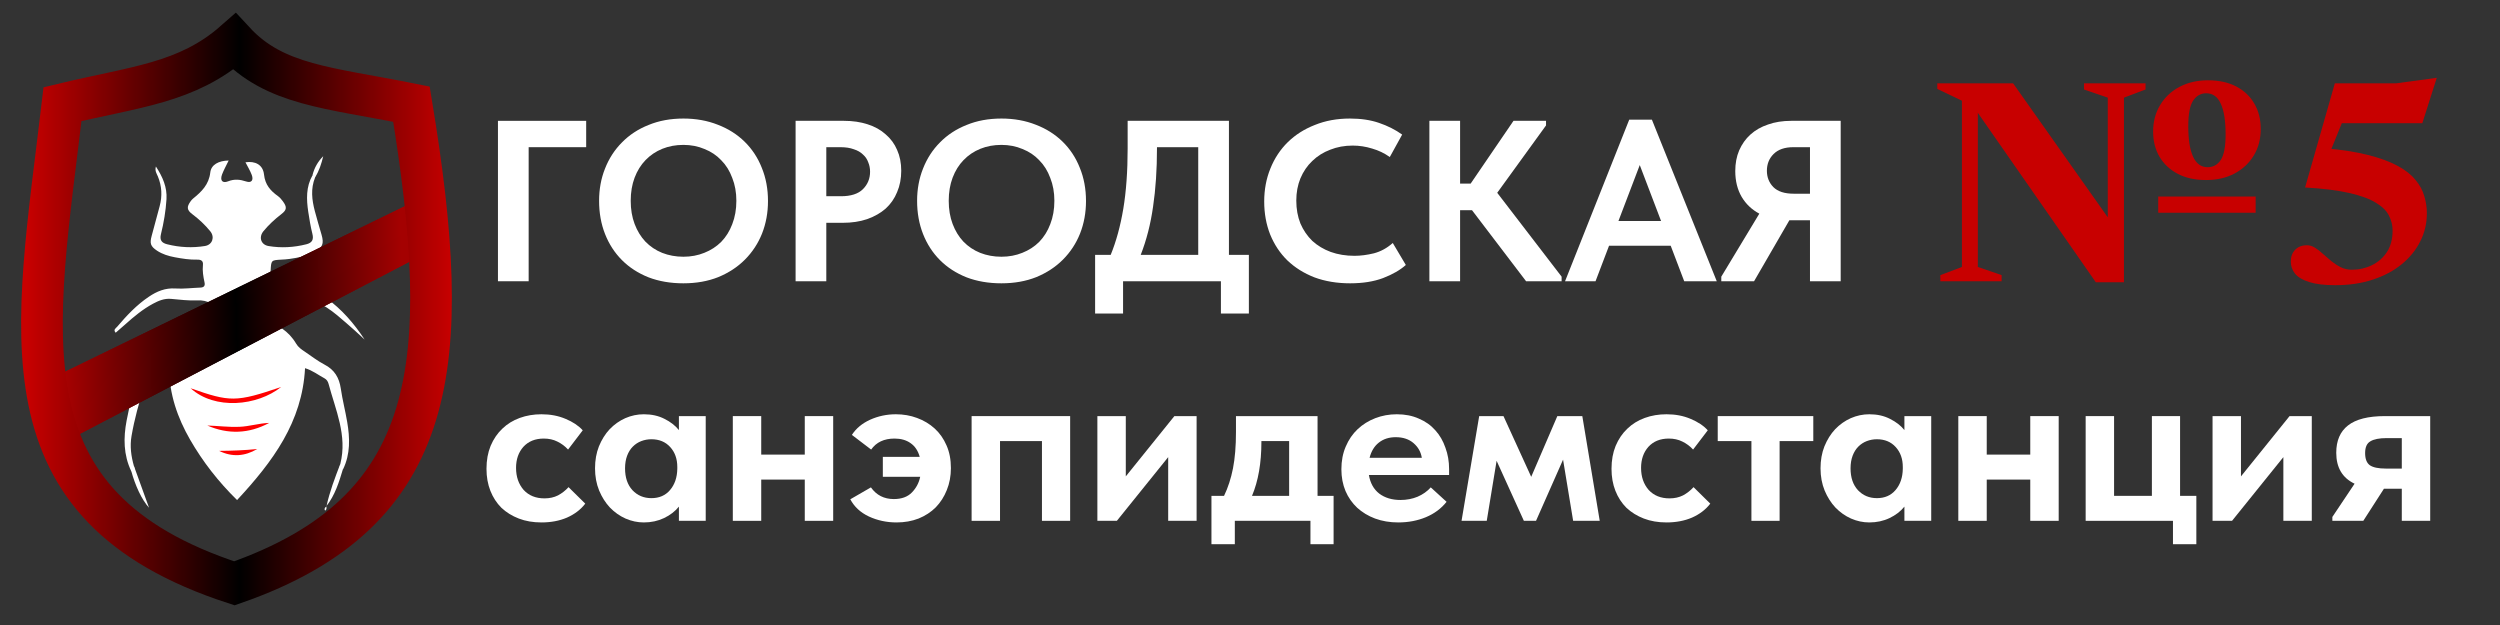
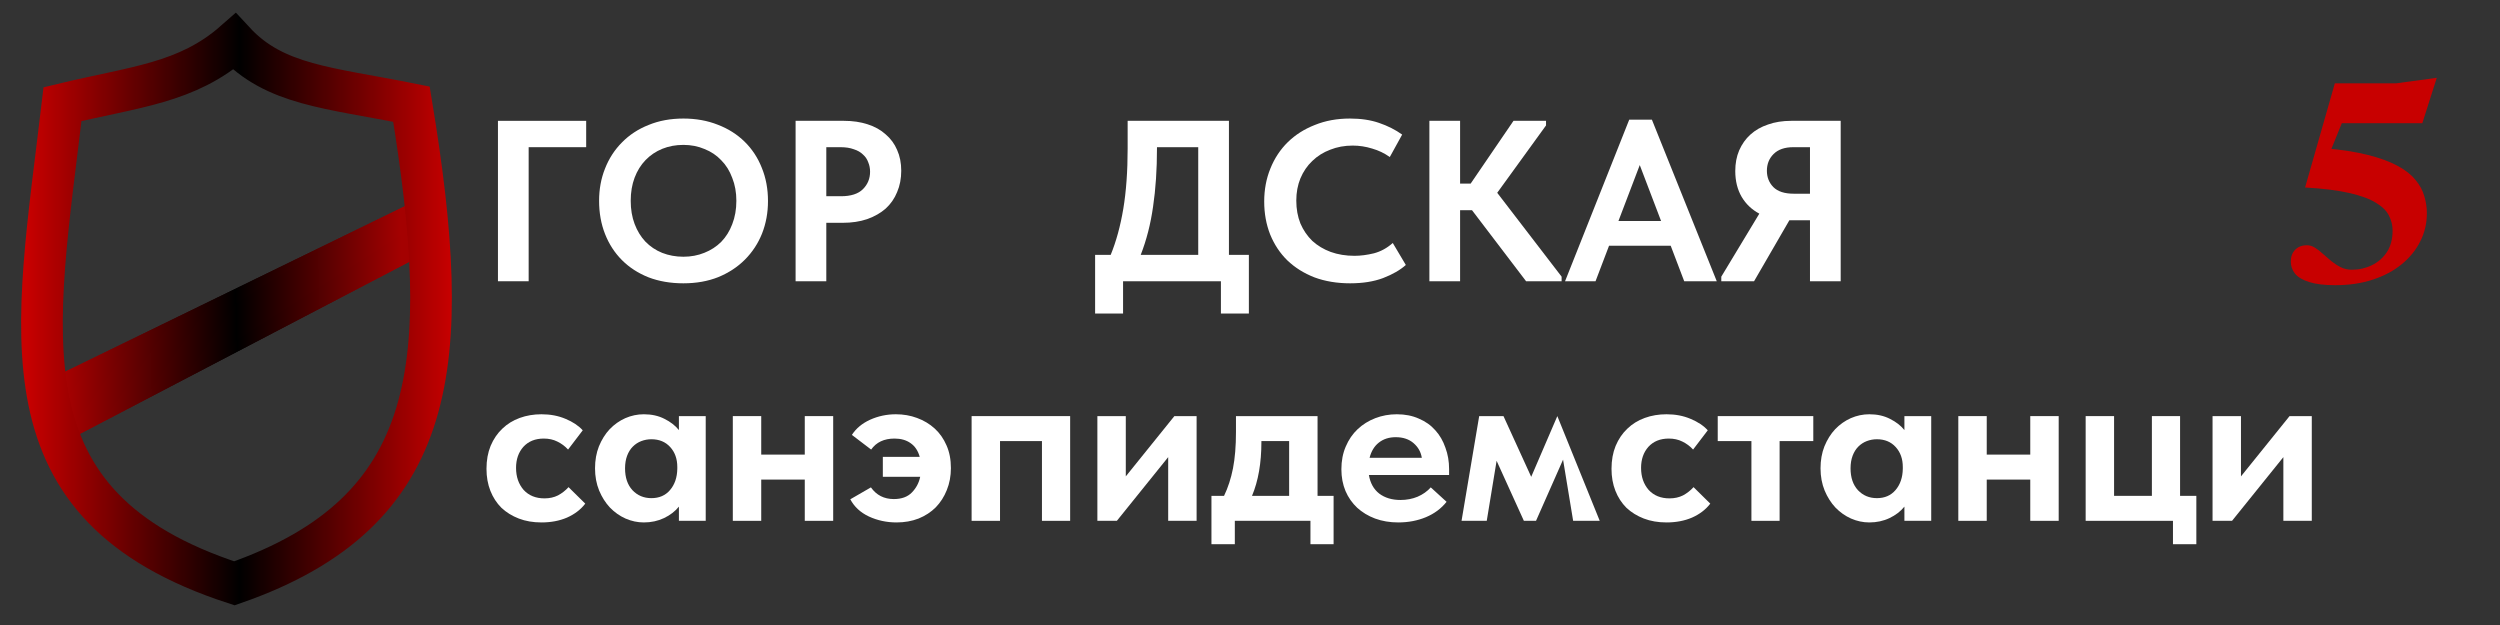
<svg xmlns="http://www.w3.org/2000/svg" width="240" height="60" viewBox="0 0 240 60" fill="none">
  <rect x="0" y="0" width="240" height="60" fill="#333333" stroke="none" />
  <path d="M47.803 11.6H56.273V14.13H50.751V27H47.803V11.6Z" fill="white" />
  <path d="M65.609 24.646C66.328 24.646 66.995 24.521 67.611 24.272C68.242 24.023 68.784 23.671 69.239 23.216C69.694 22.747 70.046 22.182 70.295 21.522C70.559 20.847 70.691 20.099 70.691 19.278C70.691 18.471 70.559 17.738 70.295 17.078C70.046 16.403 69.694 15.838 69.239 15.384C68.799 14.915 68.263 14.555 67.633 14.306C67.017 14.042 66.342 13.91 65.609 13.91C64.876 13.91 64.201 14.034 63.585 14.284C62.969 14.533 62.434 14.893 61.979 15.362C61.524 15.831 61.172 16.396 60.923 17.056C60.673 17.716 60.549 18.457 60.549 19.278C60.549 20.099 60.673 20.84 60.923 21.5C61.172 22.16 61.517 22.725 61.957 23.194C62.411 23.663 62.947 24.023 63.563 24.272C64.194 24.521 64.876 24.646 65.609 24.646ZM65.609 27.198C64.377 27.198 63.262 27.007 62.265 26.626C61.267 26.23 60.417 25.68 59.713 24.976C59.009 24.272 58.466 23.436 58.085 22.468C57.703 21.5 57.513 20.437 57.513 19.278C57.513 18.163 57.703 17.129 58.085 16.176C58.466 15.208 59.009 14.372 59.713 13.668C60.417 12.949 61.267 12.392 62.265 11.996C63.262 11.585 64.377 11.38 65.609 11.38C66.811 11.38 67.912 11.578 68.909 11.974C69.906 12.355 70.764 12.898 71.483 13.602C72.201 14.306 72.751 15.142 73.133 16.11C73.529 17.078 73.727 18.141 73.727 19.3C73.727 20.415 73.536 21.456 73.155 22.424C72.773 23.377 72.224 24.213 71.505 24.932C70.801 25.636 69.95 26.193 68.953 26.604C67.956 27 66.841 27.198 65.609 27.198Z" fill="white" />
  <path d="M81.019 11.6C81.855 11.6 82.611 11.71 83.285 11.93C83.975 12.15 84.554 12.473 85.023 12.898C85.507 13.309 85.874 13.807 86.123 14.394C86.387 14.98 86.519 15.648 86.519 16.396C86.519 17.144 86.387 17.826 86.123 18.442C85.874 19.058 85.507 19.586 85.023 20.026C84.539 20.451 83.945 20.788 83.241 21.038C82.552 21.273 81.767 21.39 80.887 21.39H79.325V27H76.377V11.6H81.019ZM80.733 18.838C81.687 18.838 82.391 18.611 82.845 18.156C83.3 17.701 83.527 17.144 83.527 16.484C83.527 16.161 83.469 15.861 83.351 15.582C83.249 15.289 83.08 15.039 82.845 14.834C82.625 14.614 82.332 14.445 81.965 14.328C81.613 14.196 81.188 14.13 80.689 14.13H79.325V18.838H80.733Z" fill="white" />
-   <path d="M96.138 24.646C96.857 24.646 97.524 24.521 98.14 24.272C98.771 24.023 99.314 23.671 99.768 23.216C100.223 22.747 100.575 22.182 100.824 21.522C101.088 20.847 101.22 20.099 101.22 19.278C101.22 18.471 101.088 17.738 100.824 17.078C100.575 16.403 100.223 15.838 99.768 15.384C99.328 14.915 98.793 14.555 98.162 14.306C97.546 14.042 96.871 13.91 96.138 13.91C95.405 13.91 94.73 14.034 94.114 14.284C93.498 14.533 92.963 14.893 92.508 15.362C92.053 15.831 91.701 16.396 91.452 17.056C91.203 17.716 91.078 18.457 91.078 19.278C91.078 20.099 91.203 20.84 91.452 21.5C91.701 22.16 92.046 22.725 92.486 23.194C92.941 23.663 93.476 24.023 94.092 24.272C94.723 24.521 95.405 24.646 96.138 24.646ZM96.138 27.198C94.906 27.198 93.791 27.007 92.794 26.626C91.797 26.23 90.946 25.68 90.242 24.976C89.538 24.272 88.996 23.436 88.614 22.468C88.233 21.5 88.042 20.437 88.042 19.278C88.042 18.163 88.233 17.129 88.614 16.176C88.996 15.208 89.538 14.372 90.242 13.668C90.946 12.949 91.797 12.392 92.794 11.996C93.791 11.585 94.906 11.38 96.138 11.38C97.341 11.38 98.441 11.578 99.438 11.974C100.435 12.355 101.293 12.898 102.012 13.602C102.731 14.306 103.281 15.142 103.662 16.11C104.058 17.078 104.256 18.141 104.256 19.3C104.256 20.415 104.065 21.456 103.684 22.424C103.303 23.377 102.753 24.213 102.034 24.932C101.33 25.636 100.479 26.193 99.482 26.604C98.485 27 97.37 27.198 96.138 27.198Z" fill="white" />
  <path d="M105.13 24.47H106.626C107.154 23.179 107.557 21.705 107.836 20.048C108.114 18.376 108.254 16.447 108.254 14.262V11.6H117.978V24.47H119.892V30.102H117.208V27H107.814V30.102H105.13V24.47ZM111.07 14.218C111.07 16.286 110.945 18.156 110.696 19.828C110.461 21.5 110.065 23.047 109.508 24.47H115.03V14.13H111.07V14.218Z" fill="white" />
  <path d="M129.614 27.198C128.353 27.198 127.209 27.007 126.182 26.626C125.17 26.23 124.305 25.687 123.586 24.998C122.882 24.308 122.332 23.48 121.936 22.512C121.555 21.544 121.364 20.488 121.364 19.344C121.364 18.2 121.562 17.144 121.958 16.176C122.354 15.193 122.912 14.35 123.63 13.646C124.349 12.942 125.214 12.392 126.226 11.996C127.238 11.585 128.36 11.38 129.592 11.38C130.648 11.38 131.58 11.519 132.386 11.798C133.208 12.076 133.948 12.45 134.608 12.92L133.42 15.076C132.907 14.709 132.342 14.438 131.726 14.262C131.11 14.071 130.487 13.976 129.856 13.976C129.079 13.976 128.36 14.108 127.7 14.372C127.04 14.621 126.468 14.98 125.984 15.45C125.5 15.905 125.119 16.462 124.84 17.122C124.576 17.767 124.444 18.479 124.444 19.256C124.444 20.063 124.576 20.796 124.84 21.456C125.119 22.101 125.5 22.659 125.984 23.128C126.483 23.582 127.07 23.935 127.744 24.184C128.434 24.433 129.196 24.558 130.032 24.558C130.619 24.558 131.242 24.477 131.902 24.316C132.562 24.14 133.164 23.81 133.706 23.326L134.96 25.438C134.418 25.922 133.692 26.34 132.782 26.692C131.888 27.029 130.832 27.198 129.614 27.198Z" fill="white" />
  <path d="M140.169 17.628H141.181L145.295 11.6H148.419V12.04L143.733 18.508L149.915 26.56V27H146.505L141.313 20.18H140.169V27H137.221V11.6H140.169V17.628Z" fill="white" />
  <path d="M156.405 11.49H158.583L164.809 27H161.685L160.387 23.59H154.469L153.171 27H150.245L156.405 11.49ZM155.371 21.214H159.463L157.417 15.846L155.371 21.214Z" fill="white" />
  <path d="M165.244 26.56L168.896 20.51C168.177 20.128 167.612 19.593 167.202 18.904C166.791 18.2 166.586 17.371 166.586 16.418C166.586 15.684 166.71 15.024 166.96 14.438C167.224 13.836 167.583 13.331 168.038 12.92C168.507 12.495 169.072 12.172 169.732 11.952C170.392 11.717 171.132 11.6 171.954 11.6H176.706V27H173.758V21.148H171.778L168.39 27H165.244V26.56ZM173.758 18.596V14.13H172.152C171.33 14.13 170.7 14.35 170.26 14.79C169.834 15.215 169.622 15.751 169.622 16.396C169.622 17.012 169.827 17.533 170.238 17.958C170.663 18.383 171.316 18.596 172.196 18.596H173.758Z" fill="white" />
  <path d="M51.983 50.154C51.176 50.154 50.45 50.029 49.805 49.78C49.16 49.531 48.602 49.186 48.133 48.746C47.678 48.291 47.327 47.748 47.077 47.118C46.828 46.487 46.703 45.783 46.703 45.006C46.703 44.184 46.835 43.451 47.099 42.806C47.378 42.146 47.752 41.596 48.221 41.156C48.691 40.701 49.248 40.356 49.893 40.122C50.538 39.887 51.235 39.77 51.983 39.77C52.834 39.77 53.604 39.916 54.293 40.21C54.997 40.503 55.547 40.87 55.943 41.31L54.535 43.158C54.242 42.835 53.897 42.579 53.501 42.388C53.12 42.197 52.687 42.102 52.203 42.102C51.382 42.102 50.729 42.366 50.245 42.894C49.776 43.422 49.541 44.097 49.541 44.918C49.541 45.769 49.783 46.473 50.267 47.03C50.766 47.573 51.433 47.844 52.269 47.844C52.753 47.844 53.186 47.749 53.567 47.558C53.949 47.353 54.286 47.089 54.579 46.766L56.185 48.35C55.745 48.922 55.158 49.369 54.425 49.692C53.706 50 52.892 50.154 51.983 50.154Z" fill="white" />
  <path d="M61.809 50.154C61.208 50.154 60.621 50.029 60.049 49.78C59.492 49.531 58.993 49.179 58.553 48.724C58.128 48.269 57.783 47.727 57.519 47.096C57.255 46.451 57.123 45.739 57.123 44.962C57.123 44.185 57.248 43.48 57.497 42.85C57.761 42.205 58.106 41.655 58.531 41.2C58.971 40.745 59.47 40.393 60.027 40.144C60.599 39.895 61.193 39.77 61.809 39.77C62.557 39.77 63.217 39.916 63.789 40.21C64.376 40.503 64.838 40.862 65.175 41.288V39.946H67.749V50H65.175V48.636C64.808 49.091 64.332 49.457 63.745 49.736C63.158 50.015 62.513 50.154 61.809 50.154ZM62.535 47.822C63.283 47.822 63.877 47.565 64.317 47.052C64.772 46.524 65.006 45.842 65.021 45.006V44.83C65.021 44.053 64.794 43.415 64.339 42.916C63.884 42.417 63.283 42.168 62.535 42.168C62.198 42.168 61.875 42.227 61.567 42.344C61.259 42.461 60.988 42.637 60.753 42.872C60.518 43.107 60.335 43.4 60.203 43.752C60.071 44.104 60.005 44.507 60.005 44.962C60.005 45.842 60.24 46.538 60.709 47.052C61.193 47.565 61.802 47.822 62.535 47.822Z" fill="white" />
  <path d="M77.258 46.04H73.078V50H70.35V39.946H73.078V43.642H77.258V39.946H79.986V50H77.258V46.04Z" fill="white" />
  <path d="M84.752 43.862H88.294C88.133 43.275 87.84 42.835 87.415 42.542C87.004 42.248 86.49 42.102 85.874 42.102C84.877 42.102 84.129 42.454 83.63 43.158L81.782 41.75C82.178 41.134 82.758 40.65 83.52 40.298C84.298 39.946 85.126 39.77 86.007 39.77C86.725 39.77 87.4 39.887 88.031 40.122C88.676 40.356 89.24 40.694 89.725 41.134C90.209 41.574 90.59 42.117 90.868 42.762C91.147 43.393 91.287 44.118 91.287 44.94C91.287 45.703 91.154 46.407 90.891 47.052C90.641 47.682 90.289 48.233 89.835 48.702C89.38 49.157 88.83 49.516 88.184 49.78C87.539 50.029 86.835 50.154 86.073 50.154C85.119 50.154 84.232 49.963 83.41 49.582C82.604 49.201 82.01 48.651 81.629 47.932L83.609 46.788C84.136 47.536 84.87 47.91 85.808 47.91C86.556 47.91 87.136 47.697 87.546 47.272C87.957 46.846 88.221 46.348 88.338 45.776H84.752V43.862Z" fill="white" />
  <path d="M93.274 39.946H102.734V50H100.028V42.344H96.002V50H93.274V39.946Z" fill="white" />
  <path d="M105.348 39.946H108.076V45.732L112.74 39.946H114.874V50H112.146V43.884L107.218 50H105.348V39.946Z" fill="white" />
  <path d="M116.299 47.602H117.509C117.89 46.81 118.176 45.93 118.367 44.962C118.558 43.979 118.653 42.821 118.653 41.486V39.946H126.485V47.602H128.025V52.244H125.803V50H118.543V52.244H116.299V47.602ZM121.095 42.41C121.095 44.449 120.794 46.179 120.193 47.602H123.757V42.344H121.095V42.41Z" fill="white" />
  <path d="M134.229 50.154C133.423 50.154 132.682 50.029 132.007 49.78C131.347 49.531 130.775 49.186 130.291 48.746C129.807 48.291 129.433 47.756 129.169 47.14C128.905 46.509 128.773 45.812 128.773 45.05C128.773 44.243 128.913 43.517 129.191 42.872C129.47 42.212 129.851 41.655 130.335 41.2C130.819 40.745 131.384 40.393 132.029 40.144C132.675 39.895 133.364 39.77 134.097 39.77C134.889 39.77 135.593 39.909 136.209 40.188C136.84 40.452 137.368 40.826 137.793 41.31C138.219 41.779 138.541 42.337 138.761 42.982C138.996 43.612 139.113 44.295 139.113 45.028V45.6H131.413C131.545 46.377 131.875 46.971 132.403 47.382C132.946 47.792 133.628 47.998 134.449 47.998C135.036 47.998 135.579 47.895 136.077 47.69C136.591 47.47 137.016 47.169 137.353 46.788L138.871 48.174C138.358 48.819 137.698 49.31 136.891 49.648C136.085 49.985 135.197 50.154 134.229 50.154ZM133.987 41.97C133.342 41.97 132.799 42.146 132.359 42.498C131.934 42.835 131.641 43.319 131.479 43.95H136.495C136.407 43.392 136.143 42.923 135.703 42.542C135.263 42.161 134.691 41.97 133.987 41.97Z" fill="white" />
-   <path d="M142.002 39.946H144.334L146.996 45.776L149.504 39.946H151.902L153.574 50H151.022L150.054 44.126L147.458 50H146.292L143.674 44.236L142.728 50H140.308L142.002 39.946Z" fill="white" />
+   <path d="M142.002 39.946H144.334L146.996 45.776L149.504 39.946L153.574 50H151.022L150.054 44.126L147.458 50H146.292L143.674 44.236L142.728 50H140.308L142.002 39.946Z" fill="white" />
  <path d="M159.985 50.154C159.178 50.154 158.452 50.029 157.807 49.78C157.162 49.531 156.604 49.186 156.135 48.746C155.68 48.291 155.328 47.748 155.079 47.118C154.83 46.487 154.705 45.783 154.705 45.006C154.705 44.184 154.837 43.451 155.101 42.806C155.38 42.146 155.754 41.596 156.223 41.156C156.692 40.701 157.25 40.356 157.895 40.122C158.54 39.887 159.237 39.77 159.985 39.77C160.836 39.77 161.606 39.916 162.295 40.21C162.999 40.503 163.549 40.87 163.945 41.31L162.537 43.158C162.244 42.835 161.899 42.579 161.503 42.388C161.122 42.197 160.689 42.102 160.205 42.102C159.384 42.102 158.731 42.366 158.247 42.894C157.778 43.422 157.543 44.097 157.543 44.918C157.543 45.769 157.785 46.473 158.269 47.03C158.768 47.573 159.435 47.844 160.271 47.844C160.755 47.844 161.188 47.749 161.569 47.558C161.95 47.353 162.288 47.089 162.581 46.766L164.187 48.35C163.747 48.922 163.16 49.369 162.427 49.692C161.708 50 160.894 50.154 159.985 50.154Z" fill="white" />
  <path d="M168.136 42.344H164.902V39.946H174.076V42.344H170.842V50H168.136V42.344Z" fill="white" />
  <path d="M179.457 50.154C178.856 50.154 178.269 50.029 177.697 49.78C177.14 49.531 176.641 49.179 176.201 48.724C175.776 48.269 175.431 47.727 175.167 47.096C174.903 46.451 174.771 45.739 174.771 44.962C174.771 44.185 174.896 43.48 175.145 42.85C175.409 42.205 175.754 41.655 176.179 41.2C176.619 40.745 177.118 40.393 177.675 40.144C178.247 39.895 178.841 39.77 179.457 39.77C180.205 39.77 180.865 39.916 181.437 40.21C182.024 40.503 182.486 40.862 182.823 41.288V39.946H185.397V50H182.823V48.636C182.457 49.091 181.98 49.457 181.393 49.736C180.807 50.015 180.161 50.154 179.457 50.154ZM180.183 47.822C180.931 47.822 181.525 47.565 181.965 47.052C182.42 46.524 182.655 45.842 182.669 45.006V44.83C182.669 44.053 182.442 43.415 181.987 42.916C181.533 42.417 180.931 42.168 180.183 42.168C179.846 42.168 179.523 42.227 179.215 42.344C178.907 42.461 178.636 42.637 178.401 42.872C178.167 43.107 177.983 43.4 177.851 43.752C177.719 44.104 177.653 44.507 177.653 44.962C177.653 45.842 177.888 46.538 178.357 47.052C178.841 47.565 179.45 47.822 180.183 47.822Z" fill="white" />
  <path d="M194.906 46.04H190.726V50H187.998V39.946H190.726V43.642H194.906V39.946H197.634V50H194.906V46.04Z" fill="white" />
  <path d="M208.605 50H200.223V39.946H202.951V47.602H206.581V39.946H209.287V47.602H210.849V52.244H208.605V50Z" fill="white" />
  <path d="M212.405 39.946H215.133V45.732L219.797 39.946H221.931V50H219.203V43.884L214.275 50H212.405V39.946Z" fill="white" />
-   <path d="M223.906 49.626L226.04 46.436C224.866 45.879 224.28 44.889 224.28 43.466C224.28 42.307 224.654 41.434 225.402 40.848C226.164 40.246 227.345 39.946 228.944 39.946H233.3V50H230.572V46.92H228.856L226.876 50H223.906V49.626ZM230.572 44.984V42.058H229.12C228.416 42.058 227.895 42.161 227.558 42.366C227.22 42.557 227.052 42.931 227.052 43.488C227.052 44.045 227.198 44.434 227.492 44.654C227.8 44.874 228.32 44.984 229.054 44.984H230.572Z" fill="white" />
-   <path d="M188.346 25.628V9.668L185.98 8.534V8.002H193.26L203.41 22.366L202.346 23.15V9.374L200.064 8.59V8.002H205.972V8.59L203.9 9.374V27.098H201.198L189.256 9.948L189.872 9.5V25.628L192.154 26.412V27H186.274V26.412L188.346 25.628ZM207.19 20.42V18.866H216.542V20.42H207.19ZM211.936 16.052C212.468 16.052 212.888 15.818 213.196 15.352C213.504 14.876 213.658 14.059 213.658 12.902C213.658 11.604 213.504 10.624 213.196 9.962C212.898 9.29 212.431 8.954 211.796 8.954C211.274 8.954 210.854 9.192 210.536 9.668C210.228 10.144 210.074 10.96 210.074 12.118C210.074 13.396 210.228 14.372 210.536 15.044C210.844 15.716 211.311 16.052 211.936 16.052ZM211.782 17.284C210.737 17.284 209.836 17.088 209.08 16.696C208.324 16.304 207.736 15.758 207.316 15.058C206.906 14.358 206.7 13.55 206.7 12.636C206.7 11.674 206.924 10.825 207.372 10.088C207.82 9.341 208.441 8.758 209.234 8.338C210.028 7.918 210.938 7.708 211.964 7.708C213.01 7.708 213.91 7.904 214.666 8.296C215.422 8.688 216.006 9.238 216.416 9.948C216.827 10.648 217.032 11.46 217.032 12.384C217.032 13.345 216.808 14.194 216.36 14.932C215.912 15.669 215.292 16.248 214.498 16.668C213.714 17.078 212.809 17.284 211.782 17.284Z" fill="#C80000" />
  <path d="M224.172 27.378C223.126 27.378 222.291 27.275 221.666 27.07C221.05 26.874 220.602 26.608 220.322 26.272C220.051 25.926 219.916 25.539 219.916 25.11C219.916 24.643 220.056 24.265 220.336 23.976C220.625 23.686 220.998 23.542 221.456 23.542C221.726 23.542 221.988 23.621 222.24 23.78C222.492 23.938 222.744 24.134 222.996 24.368C223.257 24.592 223.528 24.825 223.808 25.068C224.097 25.301 224.4 25.497 224.718 25.656C225.035 25.814 225.385 25.894 225.768 25.894C226.468 25.894 227.112 25.749 227.7 25.46C228.297 25.17 228.778 24.75 229.142 24.2C229.506 23.64 229.688 22.954 229.688 22.142C229.688 21.628 229.571 21.148 229.338 20.7C229.114 20.242 228.698 19.832 228.092 19.468C227.494 19.094 226.645 18.782 225.544 18.53C224.452 18.278 223.033 18.1 221.288 17.998L224.144 8.002H230.01L233.93 7.47L232.544 11.824H224.144L225.656 9.752L223.304 15.548L223.178 14.232C224.802 14.372 226.183 14.586 227.322 14.876C228.47 15.165 229.412 15.51 230.15 15.912C230.896 16.313 231.47 16.761 231.872 17.256C232.282 17.741 232.567 18.259 232.726 18.81C232.894 19.351 232.978 19.906 232.978 20.476C232.978 21.437 232.768 22.333 232.348 23.164C231.937 23.994 231.344 24.727 230.57 25.362C229.795 25.996 228.866 26.491 227.784 26.846C226.71 27.2 225.506 27.378 224.172 27.378Z" fill="#C80000" />
  <g clip-path="url(#clip0_2647_73)">
    <path d="M32.674 44.522C33.356 41.81 32.212 39.357 31.54 36.842C31.477 36.611 31.354 36.428 31.144 36.315C30.553 35.999 30.014 35.566 29.284 35.345C29.017 40.505 26.195 44.31 22.758 48.006C20.951 46.231 19.468 44.324 18.247 42.205C17.037 40.096 16.25 37.855 16.221 35.246C15.501 35.651 14.92 35.981 14.329 36.31C14.033 36.475 13.952 36.767 13.861 37.054C13.346 38.632 12.908 40.223 12.627 41.857C12.455 42.836 12.588 43.801 12.86 44.752C12.908 44.983 13.041 45.261 12.598 45.233C11.849 43.665 11.84 42.031 12.155 40.374C12.398 39.116 12.693 37.873 12.922 36.616C13.032 36.009 13.346 35.604 13.866 35.288C14.419 34.954 14.939 34.568 15.482 34.22C16.216 33.749 16.893 33.264 17.384 32.492C17.947 31.611 18.867 31.107 19.864 30.768C20.221 30.646 20.588 30.547 20.941 30.439C20.946 30.34 20.974 30.26 20.951 30.194C20.645 29.205 19.988 28.791 18.929 28.838C18.1 28.875 17.256 28.767 16.422 28.692C15.778 28.635 15.23 28.866 14.686 29.158C13.709 29.685 12.865 30.387 12.045 31.121C11.74 31.399 11.42 31.663 11.106 31.941C10.839 31.649 11.129 31.508 11.244 31.371C12.155 30.302 13.108 29.28 14.286 28.489C15.053 27.971 15.859 27.628 16.841 27.694C17.632 27.745 18.438 27.637 19.234 27.609C19.582 27.595 19.706 27.439 19.635 27.11C19.516 26.559 19.42 26.003 19.482 25.434C19.525 25.029 19.287 24.916 18.924 24.925C18.195 24.944 17.48 24.826 16.77 24.694C16.169 24.581 15.582 24.402 15.072 24.063C14.448 23.644 14.362 23.371 14.562 22.637C14.819 21.695 15.072 20.749 15.325 19.802C15.587 18.828 15.544 17.876 15.153 16.93C15.044 16.671 14.843 16.403 14.967 15.984C15.62 16.991 16.054 17.966 15.983 19.129C15.911 20.259 15.725 21.375 15.454 22.467C15.301 23.07 15.54 23.324 16.05 23.451C17.246 23.753 18.462 23.814 19.678 23.616C20.393 23.498 20.641 22.759 20.183 22.199C19.678 21.582 19.101 21.041 18.462 20.56C17.923 20.155 17.914 19.859 18.3 19.322C18.367 19.233 18.438 19.138 18.529 19.068C19.349 18.404 20.054 17.726 20.188 16.553C20.274 15.805 20.989 15.428 21.952 15.409C21.709 15.913 21.48 16.318 21.318 16.746C21.103 17.321 21.346 17.622 21.89 17.41C22.505 17.165 23.039 17.227 23.64 17.424C24.135 17.589 24.36 17.302 24.169 16.794C24.011 16.374 23.773 15.988 23.563 15.579C24.507 15.437 25.246 15.819 25.346 16.756C25.451 17.735 25.961 18.31 26.686 18.828C26.867 18.959 27.02 19.138 27.153 19.322C27.558 19.873 27.549 20.146 27.006 20.56C26.371 21.05 25.79 21.587 25.284 22.203C24.817 22.783 25.051 23.498 25.785 23.621C27.001 23.823 28.212 23.753 29.408 23.451C29.957 23.315 30.133 23.009 29.99 22.448C29.814 21.756 29.704 21.05 29.594 20.344C29.413 19.138 29.37 17.942 30 16.826C30.209 16.765 30.314 16.817 30.243 17.052C29.814 18.121 29.942 19.195 30.224 20.264C30.424 21.026 30.653 21.785 30.872 22.543C31.115 23.395 30.977 23.753 30.186 24.195C29.442 24.61 28.607 24.732 27.783 24.859C27.52 24.897 27.253 24.911 26.986 24.925C26.023 24.982 26.038 24.982 25.98 25.984C25.952 26.502 25.866 27.016 25.794 27.595C26.748 27.642 27.663 27.769 28.564 27.717C29.628 27.656 30.5 28.023 31.315 28.612C32.808 29.685 33.99 31.051 35.005 32.6C34.7 32.317 34.4 32.03 34.09 31.757C33.523 31.258 32.96 30.749 32.374 30.269C31.048 29.181 29.632 28.358 27.792 28.786C27.354 28.89 26.881 28.852 26.429 28.885C25.532 28.951 24.895 29.437 24.517 30.345C24.669 30.674 25.032 30.594 25.299 30.683C26.6 31.112 27.721 31.781 28.426 32.986C28.627 33.33 28.932 33.542 29.246 33.749C29.876 34.172 30.476 34.648 31.144 34.996C32.116 35.496 32.565 36.263 32.717 37.304C32.874 38.382 33.151 39.441 33.332 40.515C33.594 42.05 33.642 43.58 32.941 45.035C32.493 45.063 32.617 44.79 32.684 44.555L32.674 44.522Z" fill="white" />
    <path d="M32.674 44.522C32.76 44.682 32.846 44.843 32.932 45.003C32.55 46.269 32.169 47.54 31.32 48.605L31.339 48.619C31.64 47.206 32.159 45.864 32.674 44.518V44.522Z" fill="white" />
    <path d="M12.598 45.223C12.684 45.063 12.774 44.903 12.86 44.743C13.313 46 13.771 47.262 14.309 48.745C13.608 47.978 12.979 46.608 12.602 45.219L12.598 45.223Z" fill="white" />
    <path d="M30.247 17.024C30.166 16.949 30.085 16.874 30.004 16.799C30.175 16.111 30.514 15.513 31.029 14.995C30.862 15.706 30.643 16.398 30.247 17.02V17.024Z" fill="white" />
    <path d="M31.319 48.609C31.361 48.751 31.361 48.883 31.257 49C31.247 49.01 31.175 48.986 31.171 48.967C31.133 48.812 31.199 48.699 31.342 48.628L31.323 48.614L31.319 48.609Z" fill="white" />
    <path d="M26.995 37.148C24.697 38.98 20.611 39.38 18.299 37.271C22.084 38.603 22.652 38.627 26.995 37.148Z" fill="#FF0000" />
    <path d="M19.896 40.849C20.931 40.882 21.932 41.014 22.957 40.976C23.939 40.939 24.869 40.628 25.842 40.6C23.892 41.65 21.894 41.715 19.901 40.849H19.896Z" fill="#FF0000" />
    <path d="M21.035 43.283C22.256 43.274 23.476 43.232 24.697 43.105C23.505 43.806 22.289 43.905 21.035 43.283Z" fill="#FF0000" />
  </g>
  <path d="M6 35.808L40.5 19V24.5L7 42L6 35.808Z" fill="url(#paint0_linear_2647_73)" />
  <path d="M6 35.808L40.5 19V24.5L7 42L6 35.808Z" fill="url(#paint1_linear_2647_73)" />
  <path d="M22.5 4C17.947 8.002 12.942 8.319 6.001 10C3.384 32.162 -0.362 48.555 22.5 56C42.268 49.113 43.595 34.883 39.5 10C31.518 8.395 26.382 8.195 22.5 4Z" stroke="url(#paint2_linear_2647_73)" stroke-width="4" />
  <defs>
    <linearGradient id="paint0_linear_2647_73" x1="5.976" y1="28.952" x2="38.646" y2="28.05" gradientUnits="userSpaceOnUse">
      <stop stop-color="#A70101" />
      <stop offset="0.51" />
      <stop offset="1" stop-color="#A40101" />
    </linearGradient>
    <linearGradient id="paint1_linear_2647_73" x1="5.976" y1="28.952" x2="38.646" y2="28.05" gradientUnits="userSpaceOnUse">
      <stop stop-color="#A70101" />
      <stop offset="0.51" />
      <stop offset="1" stop-color="#A40101" />
    </linearGradient>
    <linearGradient id="paint2_linear_2647_73" x1="2.5" y1="28.5" x2="43.5" y2="28.5" gradientUnits="userSpaceOnUse">
      <stop stop-color="#C80000" />
      <stop offset="0.5" />
      <stop offset="1" stop-color="#C80000" />
    </linearGradient>
    <clipPath id="clip0_2647_73">
-       <rect width="24" height="34" fill="white" transform="translate(11 15)" />
-     </clipPath>
+       </clipPath>
  </defs>
</svg>